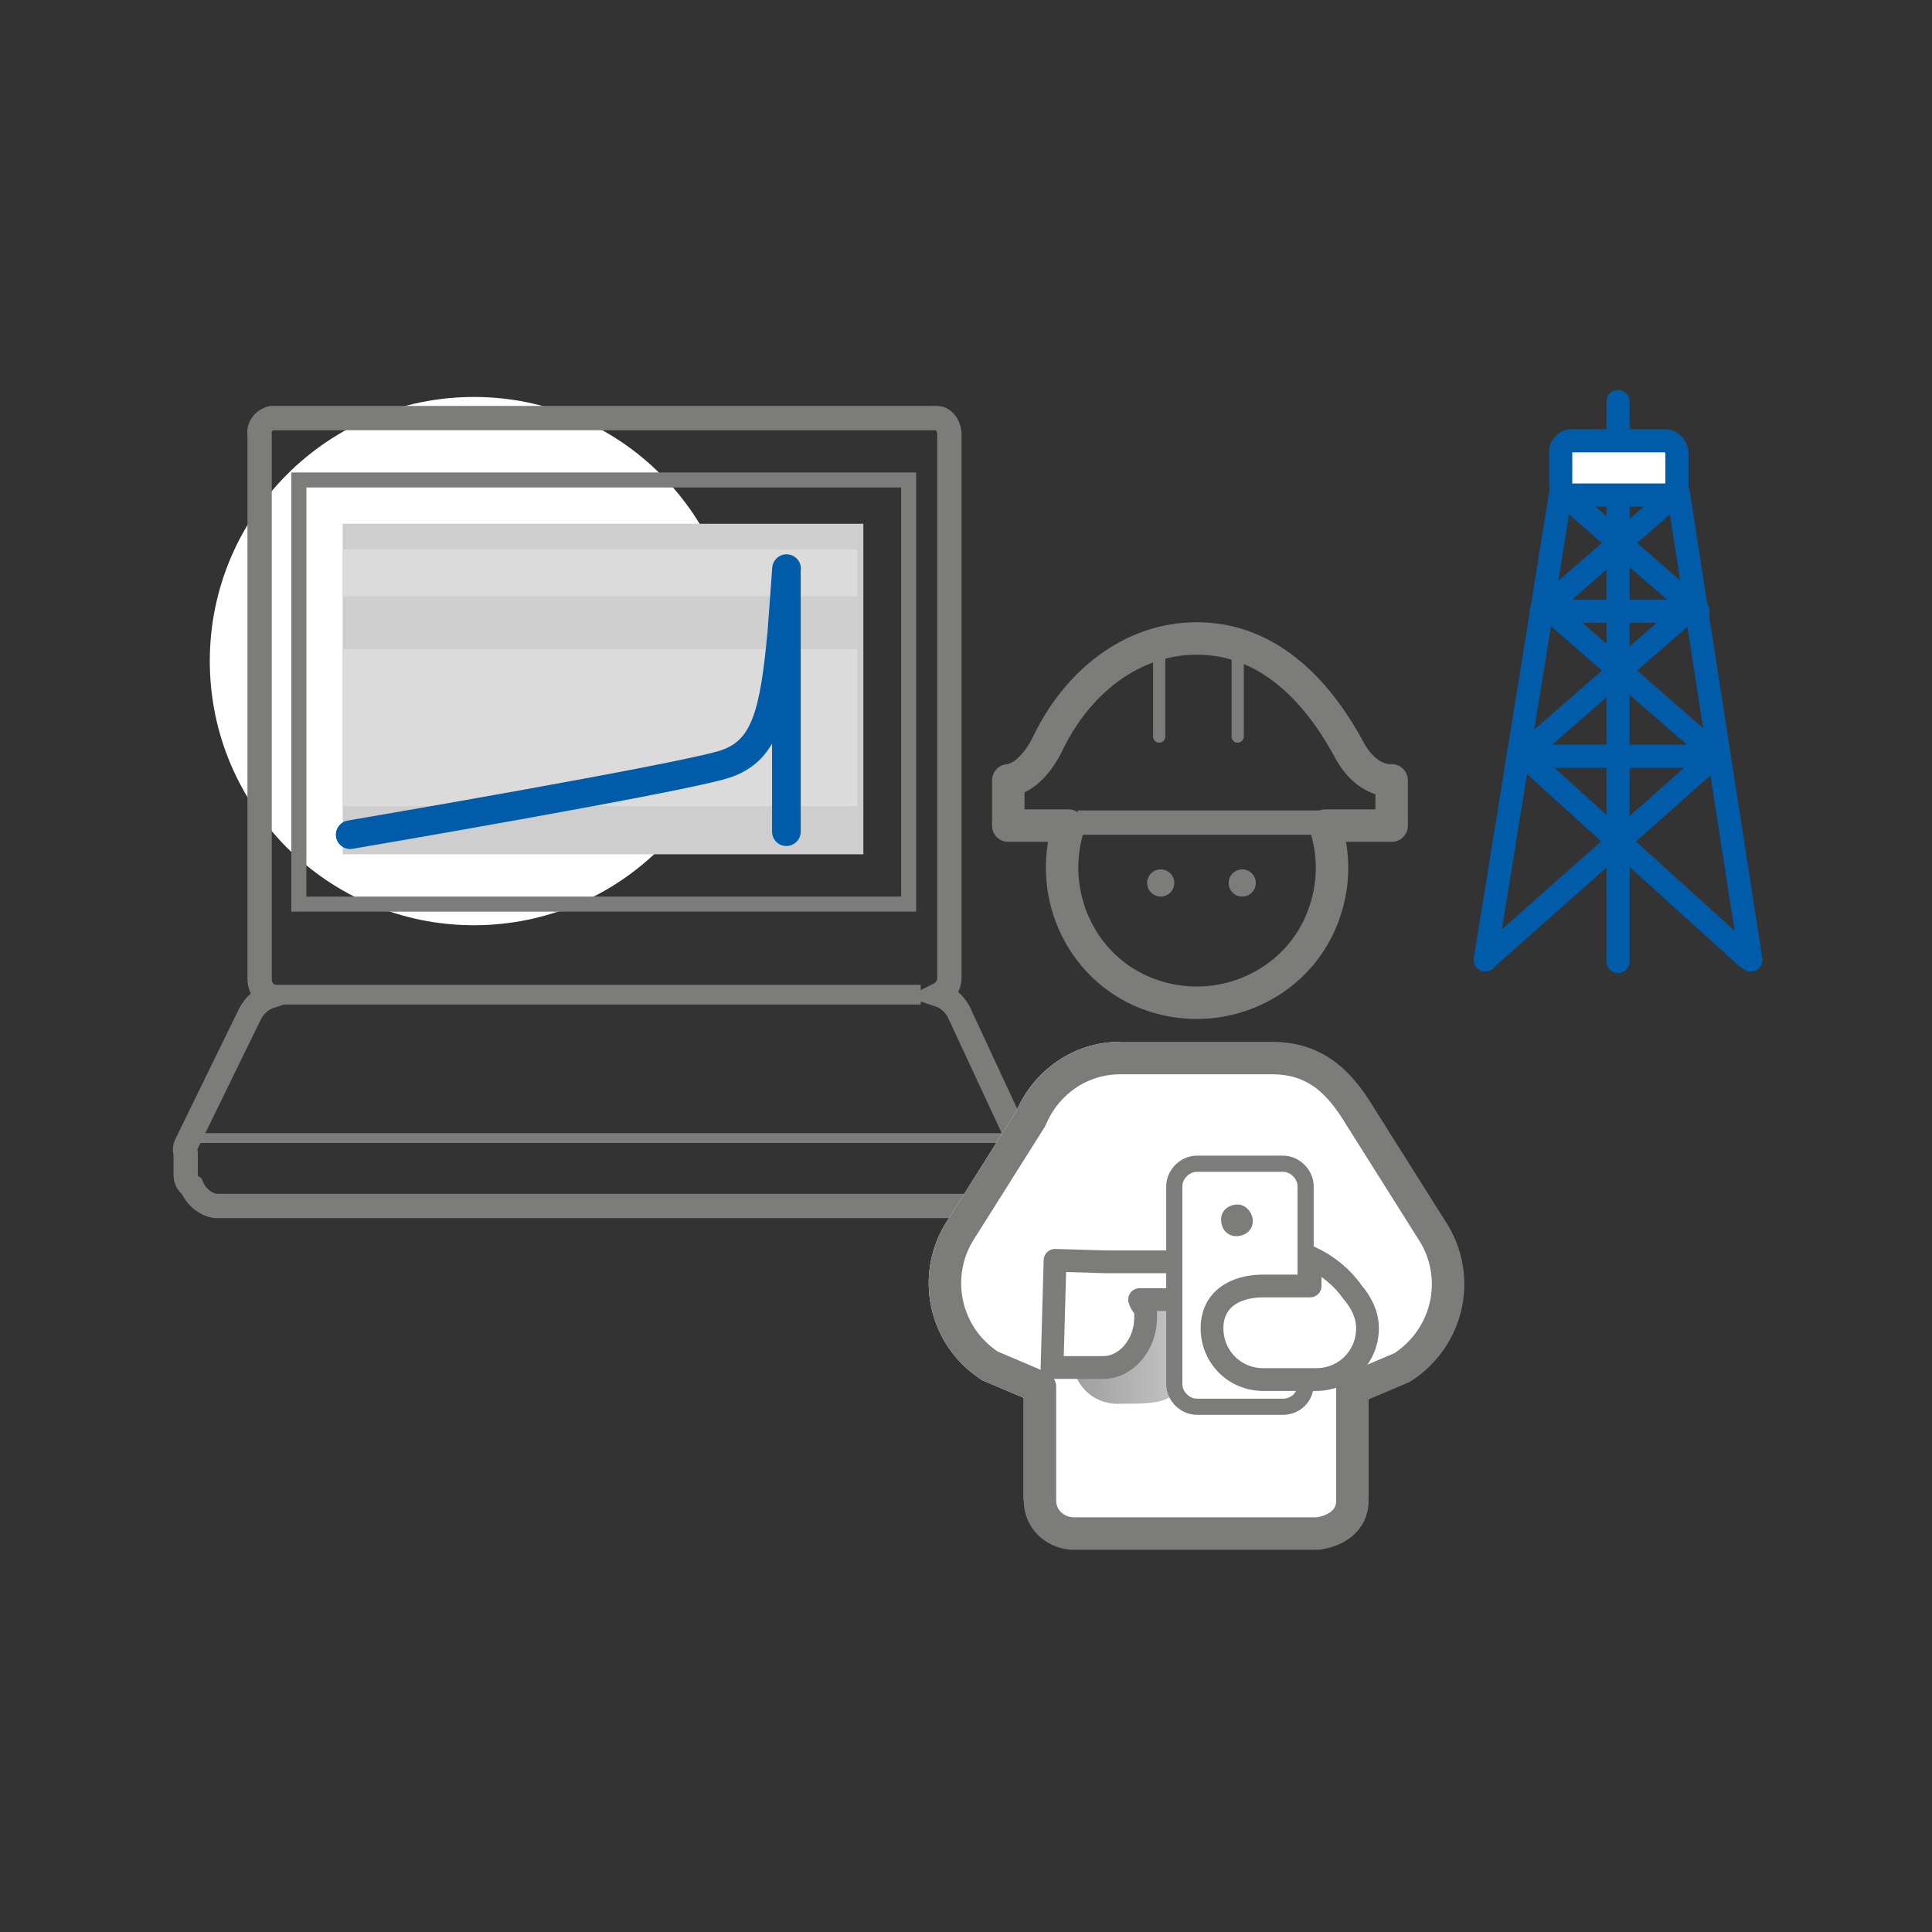
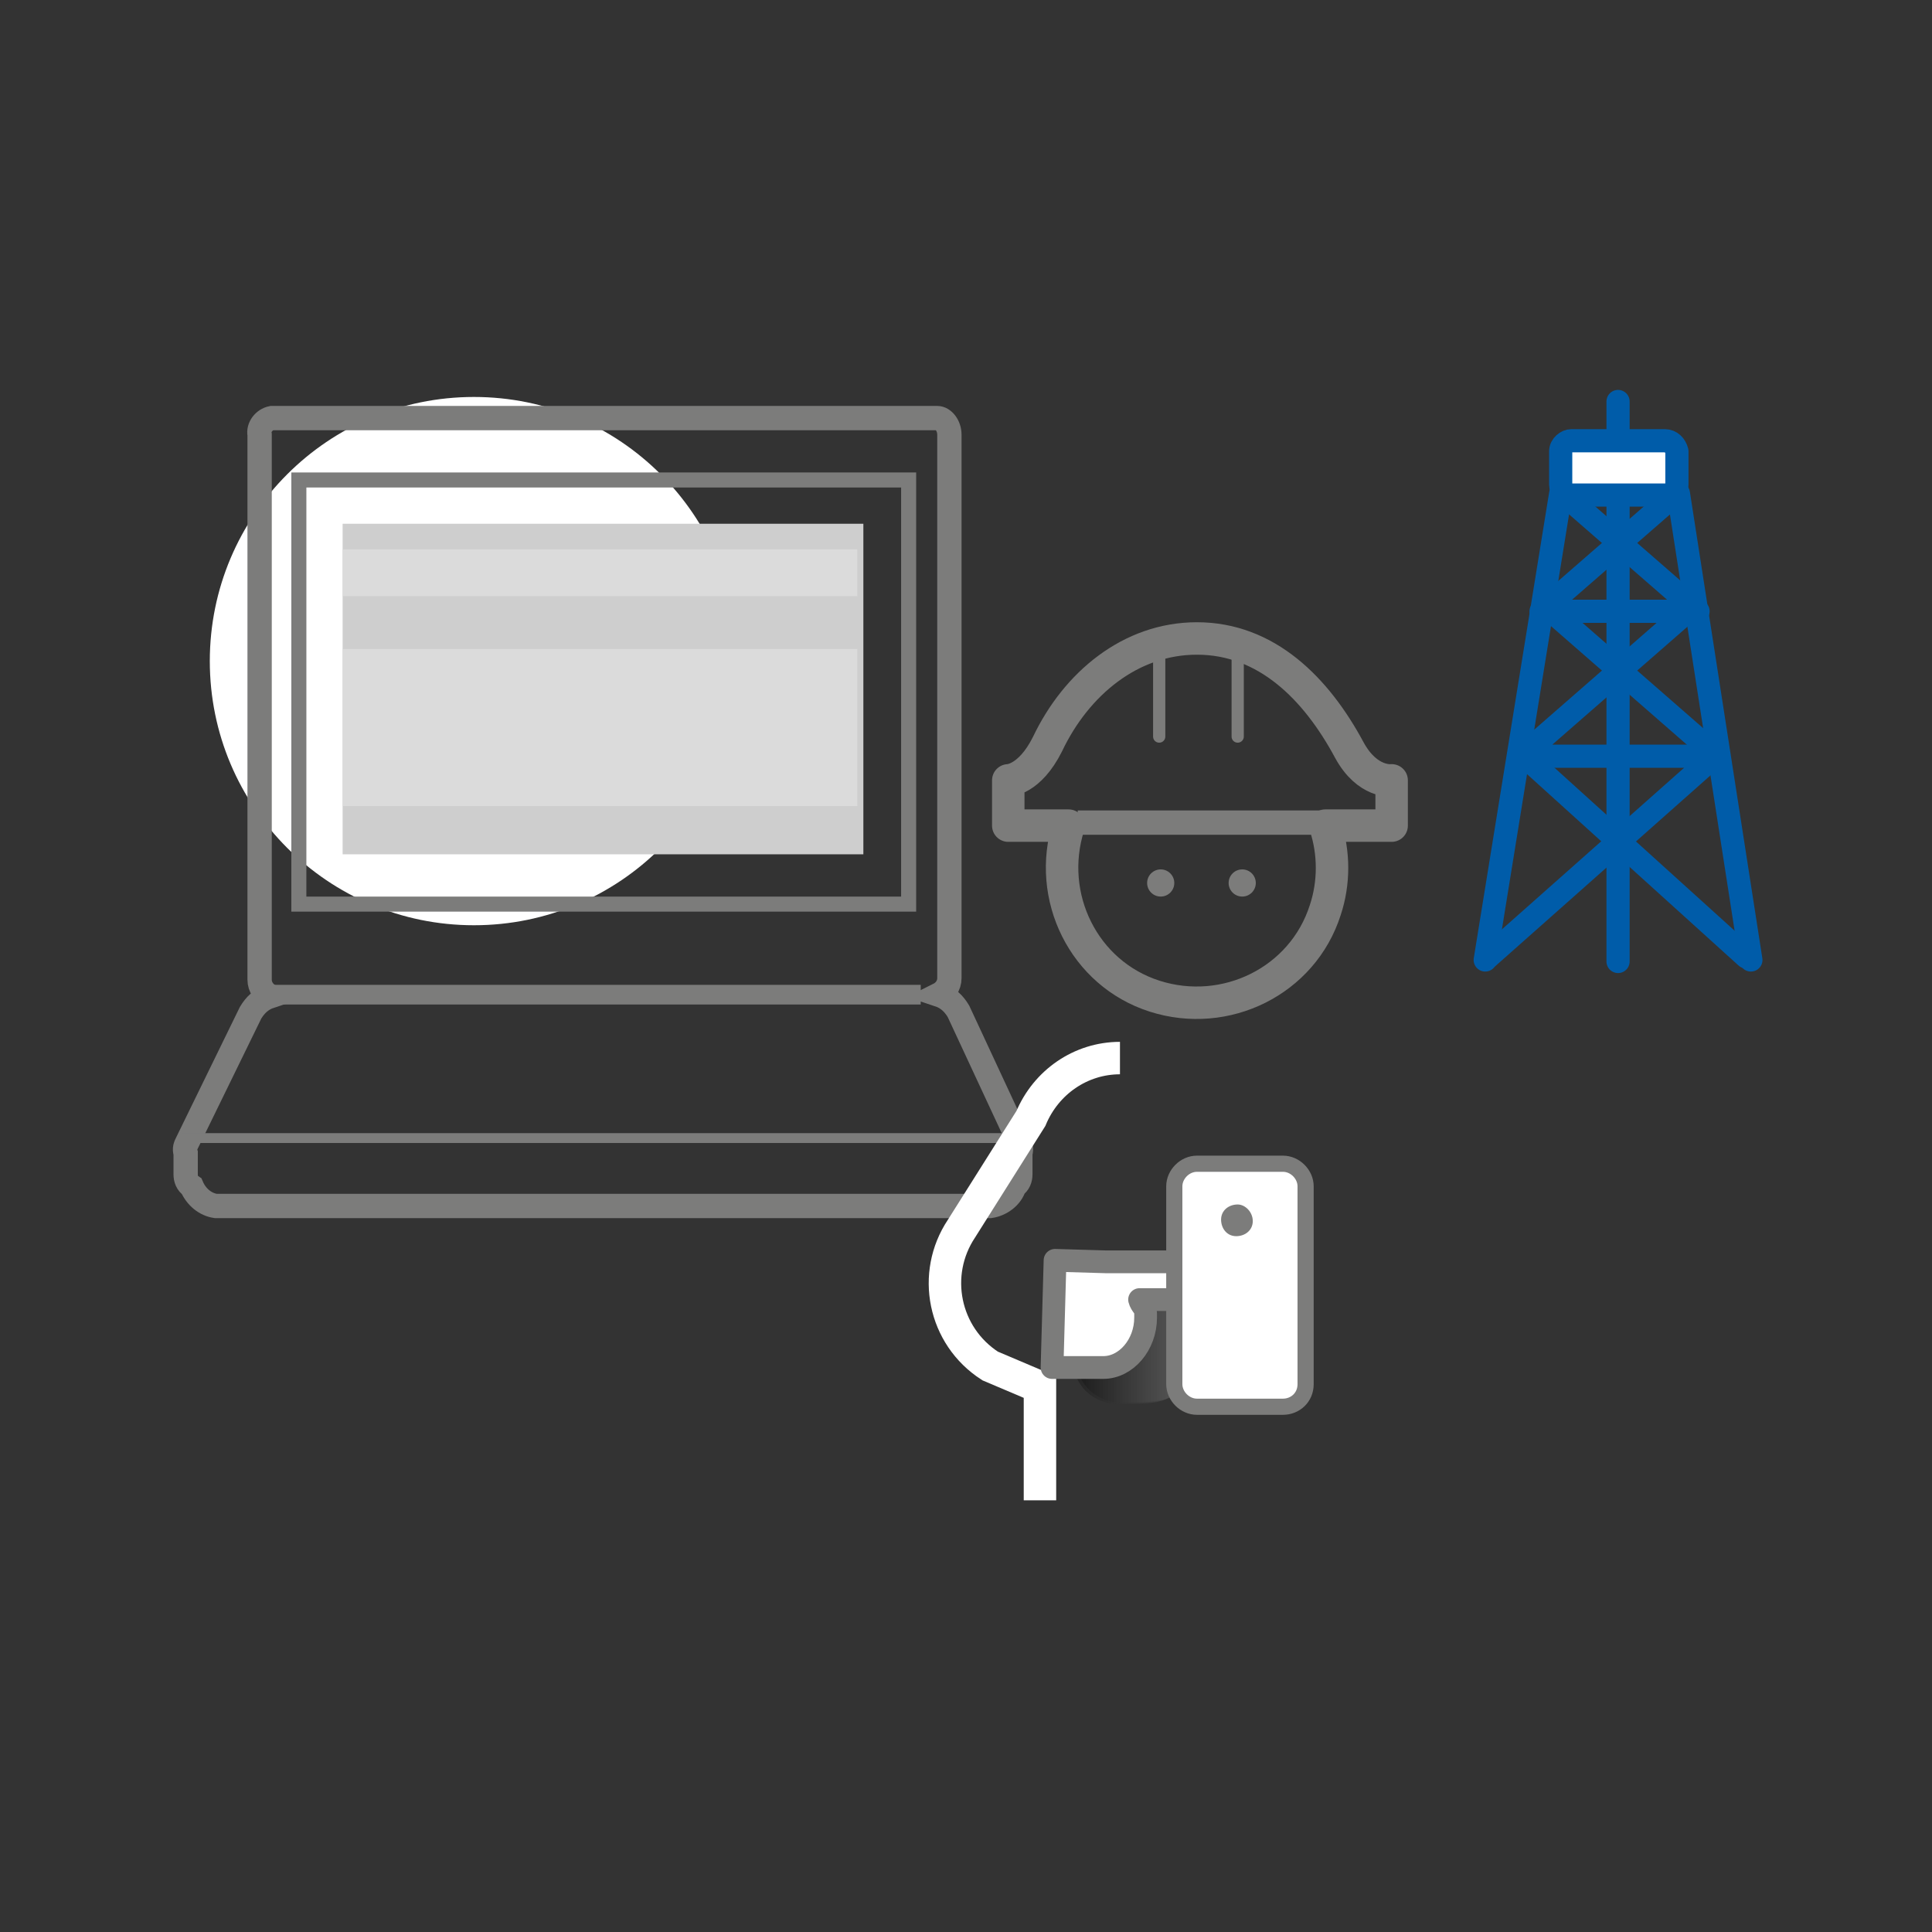
<svg xmlns="http://www.w3.org/2000/svg" version="1.1" id="Capa_1" x="0px" y="0px" viewBox="0 0 128 128" style="enable-background:new 0 0 128 128;" xml:space="preserve">
  <rect x="0" y="0" width="128" height="128" fill="#333333" stroke="none" />
  <style type="text/css">
	.st0{fill:#FFFFFF;}
	.st1{opacity:0.4;fill:url(#SVGID_1_);enable-background:new    ;}
	.st2{fill:none;stroke:#005CA9;stroke-width:1.536;stroke-linecap:round;stroke-linejoin:round;}
	.st3{fill:#FFFFFF;stroke:#005CA9;stroke-width:1.536;stroke-linecap:round;stroke-linejoin:round;}
	.st4{fill:none;stroke:#7C7C7B;stroke-width:1.611;stroke-miterlimit:10;}
	.st5{fill:none;stroke:#7C7C7B;stroke-width:1.303;stroke-miterlimit:10;}
	.st6{fill:none;stroke:#7C7C7B;stroke-width:0.652;stroke-miterlimit:10;}
	.st7{fill:none;stroke:#7C7C7B;stroke-width:0.996;stroke-miterlimit:10;}
	.st8{fill:#CECECE;}
	.st9{fill:#DBDBDB;}
	.st10{fill:none;stroke:#005CA9;stroke-width:1.899;stroke-linecap:round;stroke-miterlimit:10;}
	.st11{fill:none;stroke:#FFFFFF;stroke-width:2.15;stroke-miterlimit:10;}
	.st12{fill:#FFFFFF;stroke:#7C7C7B;stroke-width:2.15;stroke-linecap:round;stroke-linejoin:round;}
	.st13{fill:none;stroke:#7C7C7B;stroke-width:2.15;stroke-linecap:round;stroke-linejoin:round;}
	.st14{fill:none;stroke:#7C7C7B;stroke-width:0.81;stroke-linecap:round;stroke-linejoin:round;}
	.st15{opacity:0.4;fill:url(#SVGID_2_);enable-background:new    ;}
	.st16{fill:#FFFFFF;stroke:#7C7C7B;stroke-width:1.508;stroke-linecap:round;stroke-linejoin:round;}
	.st17{fill:#FFFFFF;stroke:#7C7C7B;stroke-width:1.071;stroke-linecap:round;stroke-linejoin:round;}
	.st18{fill:#7C7C7B;}
</style>
  <title>iconos_128x128_para_APP</title>
  <g>
    <g id="Capa_1_1_">
      <circle class="st0" cx="31.4" cy="43.8" r="17.5" />
      <linearGradient id="SVGID_1_" gradientUnits="userSpaceOnUse" x1="89.562" y1="38.244" x2="70.33" y2="38.244" gradientTransform="matrix(1 0 0 -1 0 127.89)">
        <stop offset="0" style="stop-color:#FFFFFF" />
        <stop offset="1" style="stop-color:#000000" />
      </linearGradient>
      <path class="st1" d="M78.8,86.4h-2.5l-4.8,4.7c0.5,1.2,1.7,1.9,3,1.8c2.5,0,4,0,4-2.2C78.4,89.5,78.8,86.4,78.8,86.4z" />
      <line class="st2" x1="107.2" y1="26.6" x2="107.2" y2="63.7" />
      <path class="st3" d="M111.1,32.1c0,0.4-0.4,0.7-0.8,0.7h-6.2c-0.4,0-0.7-0.3-0.7-0.7c0,0,0,0,0,0v-2.2c0-0.4,0.4-0.7,0.7-0.7h6.2    c0.4,0,0.7,0.3,0.8,0.7c0,0,0,0,0,0V32.1z" />
      <polyline class="st2" points="110.6,33.1 102.1,40.5 111.8,40.5 100.8,50.1 113.6,50.1 98.6,63.4   " />
      <line class="st2" x1="101" y1="50.1" x2="115.7" y2="63.4" />
      <line class="st2" x1="102.8" y1="40.5" x2="113.8" y2="50.1" />
      <line class="st2" x1="104" y1="33.1" x2="112.5" y2="40.5" />
      <line class="st2" x1="111.2" y1="32.7" x2="116" y2="63.6" />
      <line class="st2" x1="103.4" y1="32.7" x2="98.4" y2="63.6" />
      <path class="st4" d="M67.5,75.6L63.5,67c-0.3-0.5-0.7-0.9-1.3-1.1c0.4-0.2,0.7-0.6,0.7-1.1V28.8c0-0.6-0.4-1.1-0.8-1.1H18    c-0.5,0.1-0.9,0.6-0.8,1.1v36.1c0,0.5,0.3,0.9,0.7,1.1c-0.6,0.2-1,0.6-1.3,1.1l-4.2,8.6c-0.1,0.2-0.2,0.4-0.1,0.7v1.4    c0,0.3,0.1,0.6,0.4,0.8c0.3,0.7,0.9,1.2,1.6,1.3h51.3c0.7-0.1,1.4-0.6,1.6-1.3c0.3-0.2,0.4-0.5,0.4-0.8v-1.4    C67.7,76.1,67.6,75.8,67.5,75.6z" />
      <line class="st5" x1="17.6" y1="65.9" x2="61" y2="65.9" />
      <line class="st6" x1="12" y1="75.4" x2="67.3" y2="75.4" />
      <g id="Group_24">
        <path id="Path_15" class="st7" d="M60.2,59.9V31.8H19.8v28.1H60.2z" />
      </g>
      <rect x="22.7" y="34.7" class="st8" width="34.5" height="21.9" />
      <rect x="22.7" y="36.4" class="st9" width="34.1" height="3.1" />
      <rect x="22.7" y="43" class="st9" width="34.1" height="10.4" />
-       <path class="st10" d="M23.2,55.3c0,0,22.3-3.8,24.9-4.7c2.6-0.9,3.2-3.3,3.7-8.7c0.4-5.4,0.3-4.1,0.3-4.1v17.3" />
      <path class="st11" d="M74.2,70.1c-2.6,0-4.9,1.6-5.9,4l-4.6,7.3c-2,3-1.2,7.1,1.9,9.1c0,0,0,0,0,0l3.3,1.4v7.5" />
-       <path class="st12" d="M94.8,81.4l-4.6-7.3c-1.1-1.8-2.6-4-5.9-4H74.2c-2.6,0-4.9,1.6-5.9,4l-4.6,7.3c-2,3-1.2,7.1,1.9,9.1    c0,0,0,0,0,0l3.3,1.4v7.5c0,1.2,0.9,2.1,2.1,2.2h16.3c0,0,2.3-0.2,2.3-2.2V92l3.3-1.4C96,88.6,96.9,84.5,94.8,81.4z" />
      <path class="st13" d="M92.2,51.7c0,0-1.6,0.2-2.8-2c-2.2-4.1-5.5-7.4-10.1-7.4c-4.4,0-8,3-9.9,7c-1.2,2.4-2.6,2.4-2.6,2.4v3h4    c-1.5,4.7,1,9.8,5.7,11.3s9.8-1,11.3-5.7c0.6-1.8,0.6-3.8,0-5.6h4.4L92.2,51.7z" />
      <line class="st14" x1="82" y1="42.7" x2="82" y2="48.8" />
      <line class="st14" x1="76.8" y1="42.7" x2="76.8" y2="48.8" />
      <line class="st4" x1="71.4" y1="54.5" x2="87.5" y2="54.5" />
      <linearGradient id="SVGID_2_" gradientUnits="userSpaceOnUse" x1="89.311" y1="38.195" x2="70.135" y2="38.195" gradientTransform="matrix(1 0 0 -1 0 127.89)">
        <stop offset="0" style="stop-color:#FFFFFF" />
        <stop offset="1" style="stop-color:#000000" />
      </linearGradient>
      <path class="st15" d="M78.6,86.5h-2.5l-4.8,4.7c0.5,1.2,1.7,1.9,3,1.8c2.5,0,3.9,0,3.9-2.2C78.2,89.5,78.6,86.5,78.6,86.5z" />
      <path class="st16" d="M69.7,90.6h3.4c1.5,0,2.8-1.5,2.8-3.3V87c0-0.4-0.3-0.5-0.4-0.9h2.7c0.7-0.1,1.2-0.7,1.2-1.4    c0-0.5-0.3-1-0.9-1.1h-5.2l0,0l-3.4-0.1L69.7,90.6z" />
      <path class="st17" d="M85,93.2h-5.7c-0.8,0-1.5-0.7-1.5-1.5c0,0,0,0,0,0V78.6c0-0.8,0.7-1.5,1.5-1.5c0,0,0,0,0,0H85    c0.8,0,1.5,0.7,1.5,1.5c0,0,0,0,0,0v13.1C86.5,92.6,85.8,93.2,85,93.2C85,93.2,85,93.2,85,93.2z" />
      <path class="st18" d="M83,80.9c0,0.6-0.5,1-1.1,1c-0.6,0-1-0.5-1-1.1c0-0.6,0.5-1,1.1-1C82.5,79.8,83,80.3,83,80.9    C83,80.9,83,80.9,83,80.9z" />
-       <path class="st16" d="M86.8,83.3v1.9h-3.1c-1.9,0-3.4,0.9-3.4,2.8c0,1.9,1.5,3.4,3.4,3.4c0,0,0,0,0,0h3.5c1.9,0,3.4-1.5,3.4-3.4    c0-0.9-0.4-1.7-1-2.4C88.9,84.6,87.9,83.8,86.8,83.3z" />
      <circle class="st18" cx="76.9" cy="58.5" r="0.9" />
      <circle class="st18" cx="82.3" cy="58.5" r="0.9" />
    </g>
  </g>
</svg>